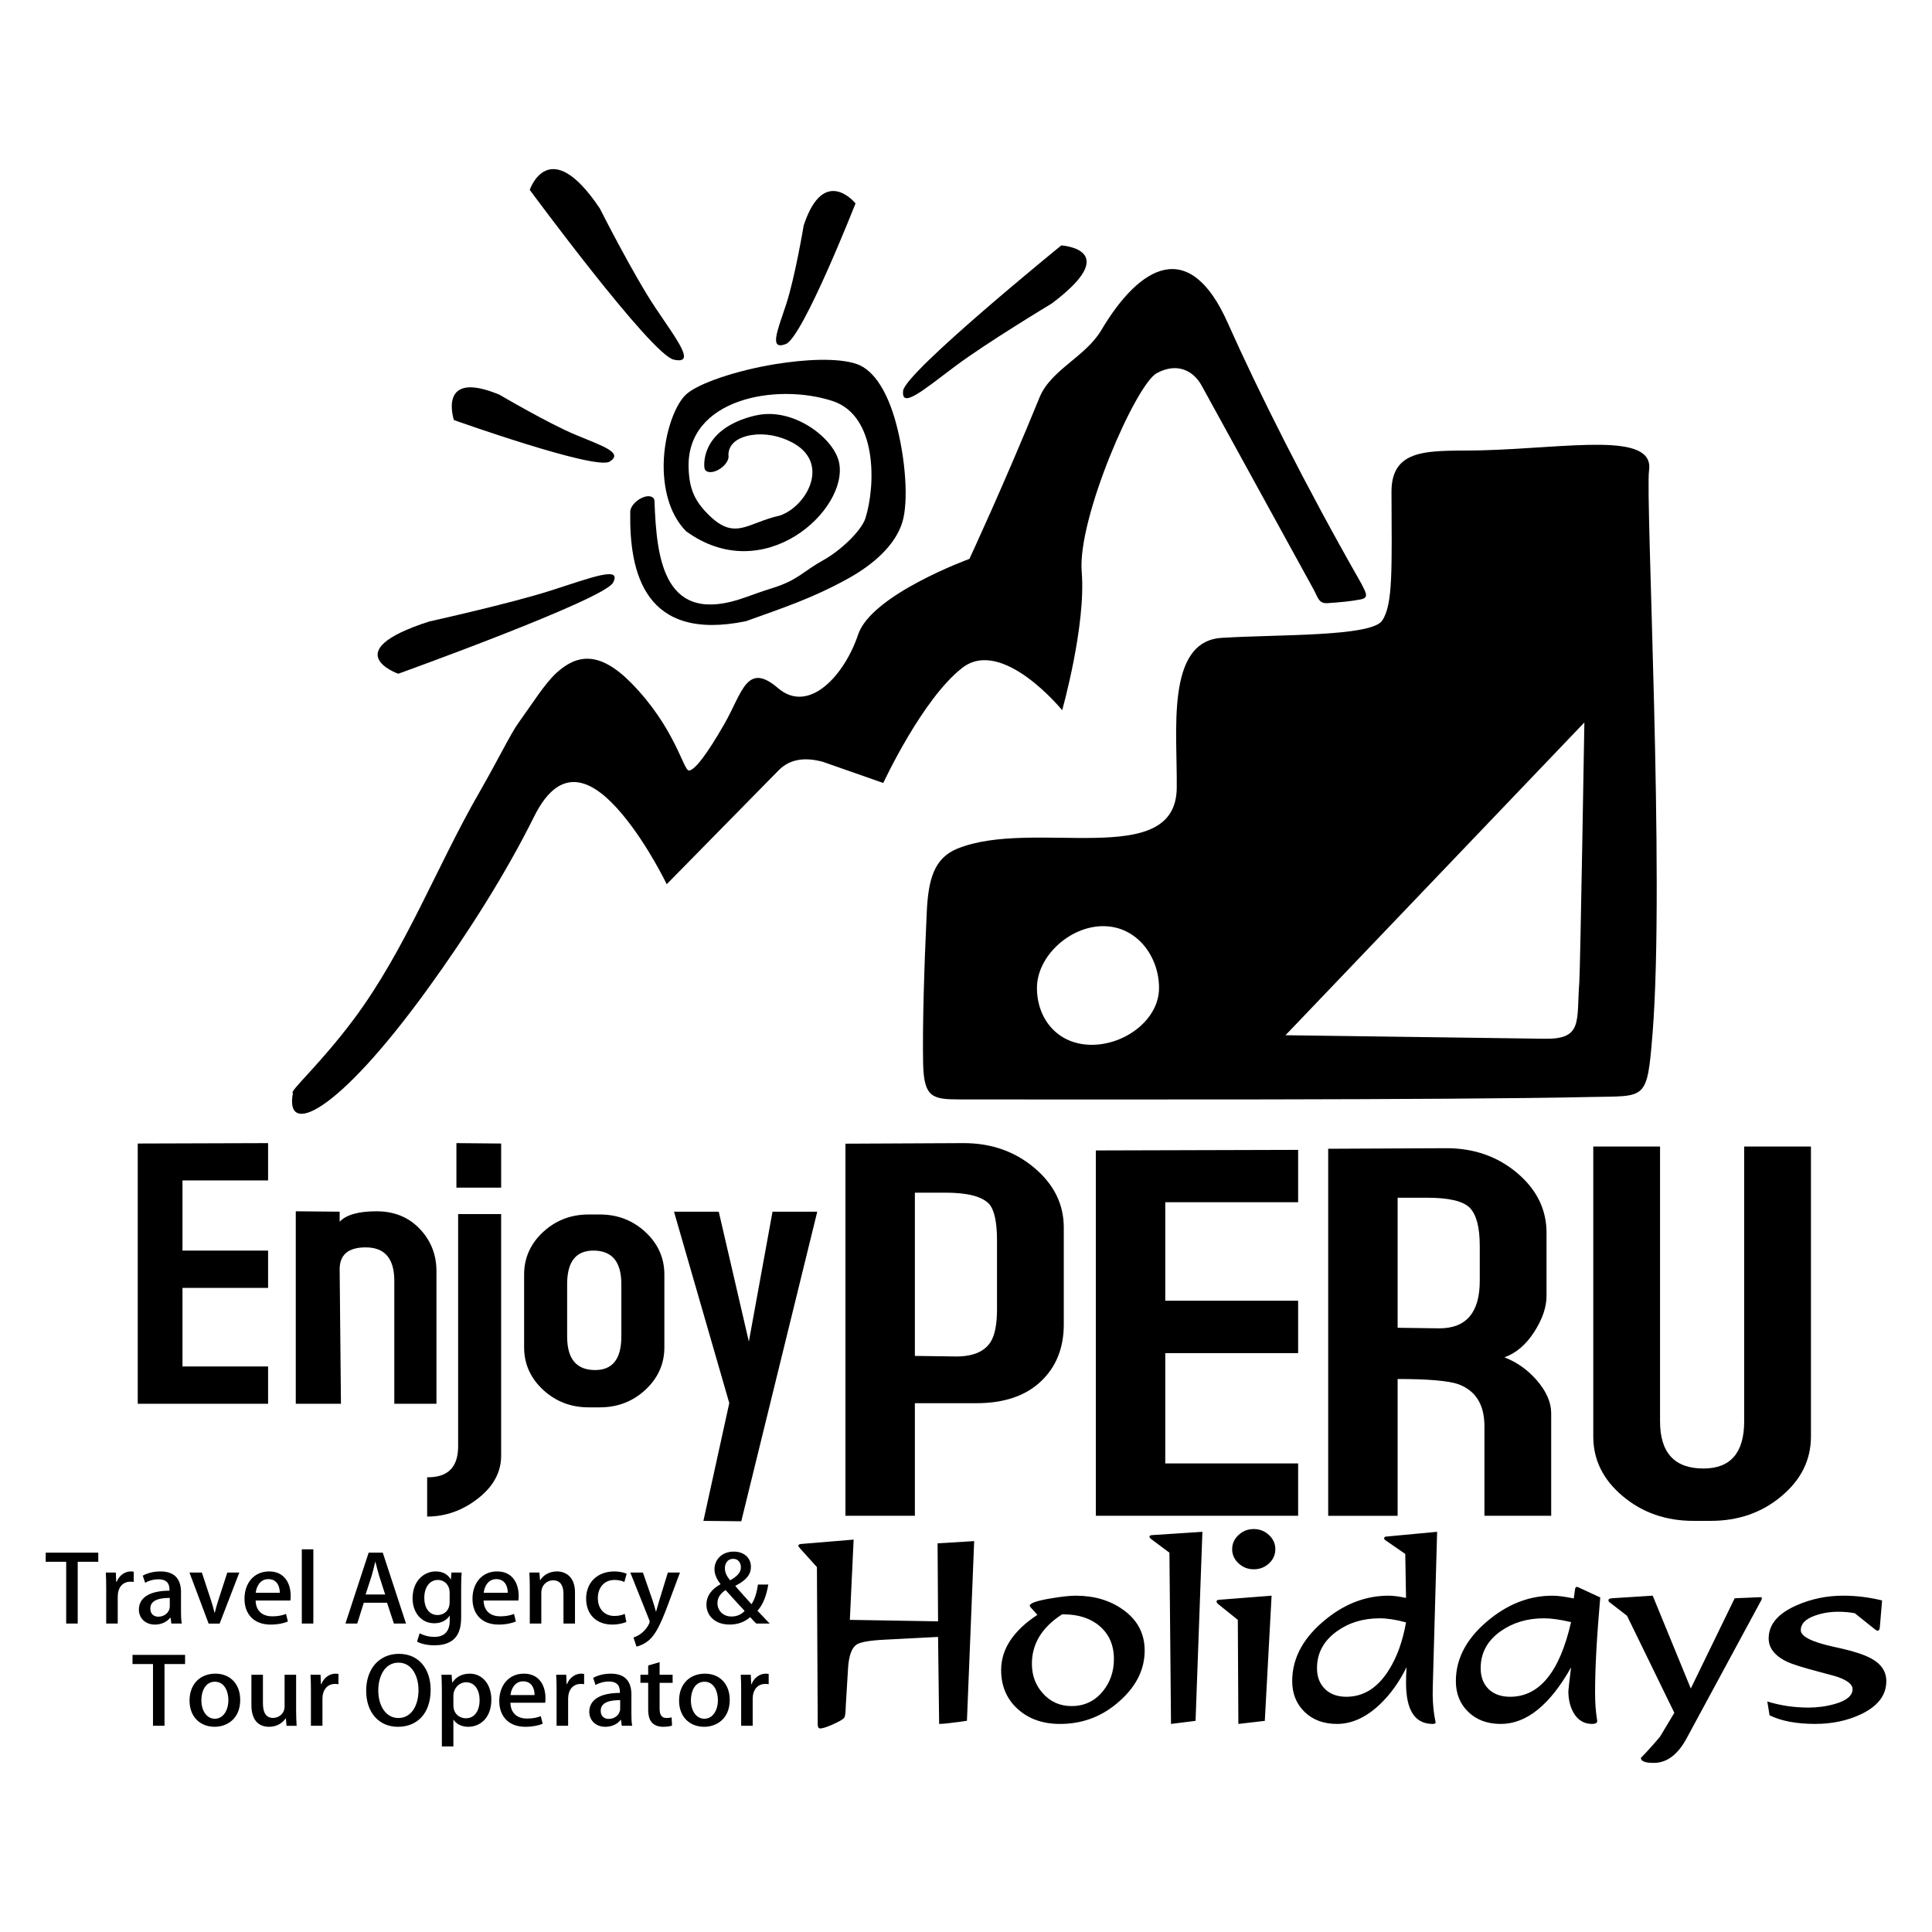
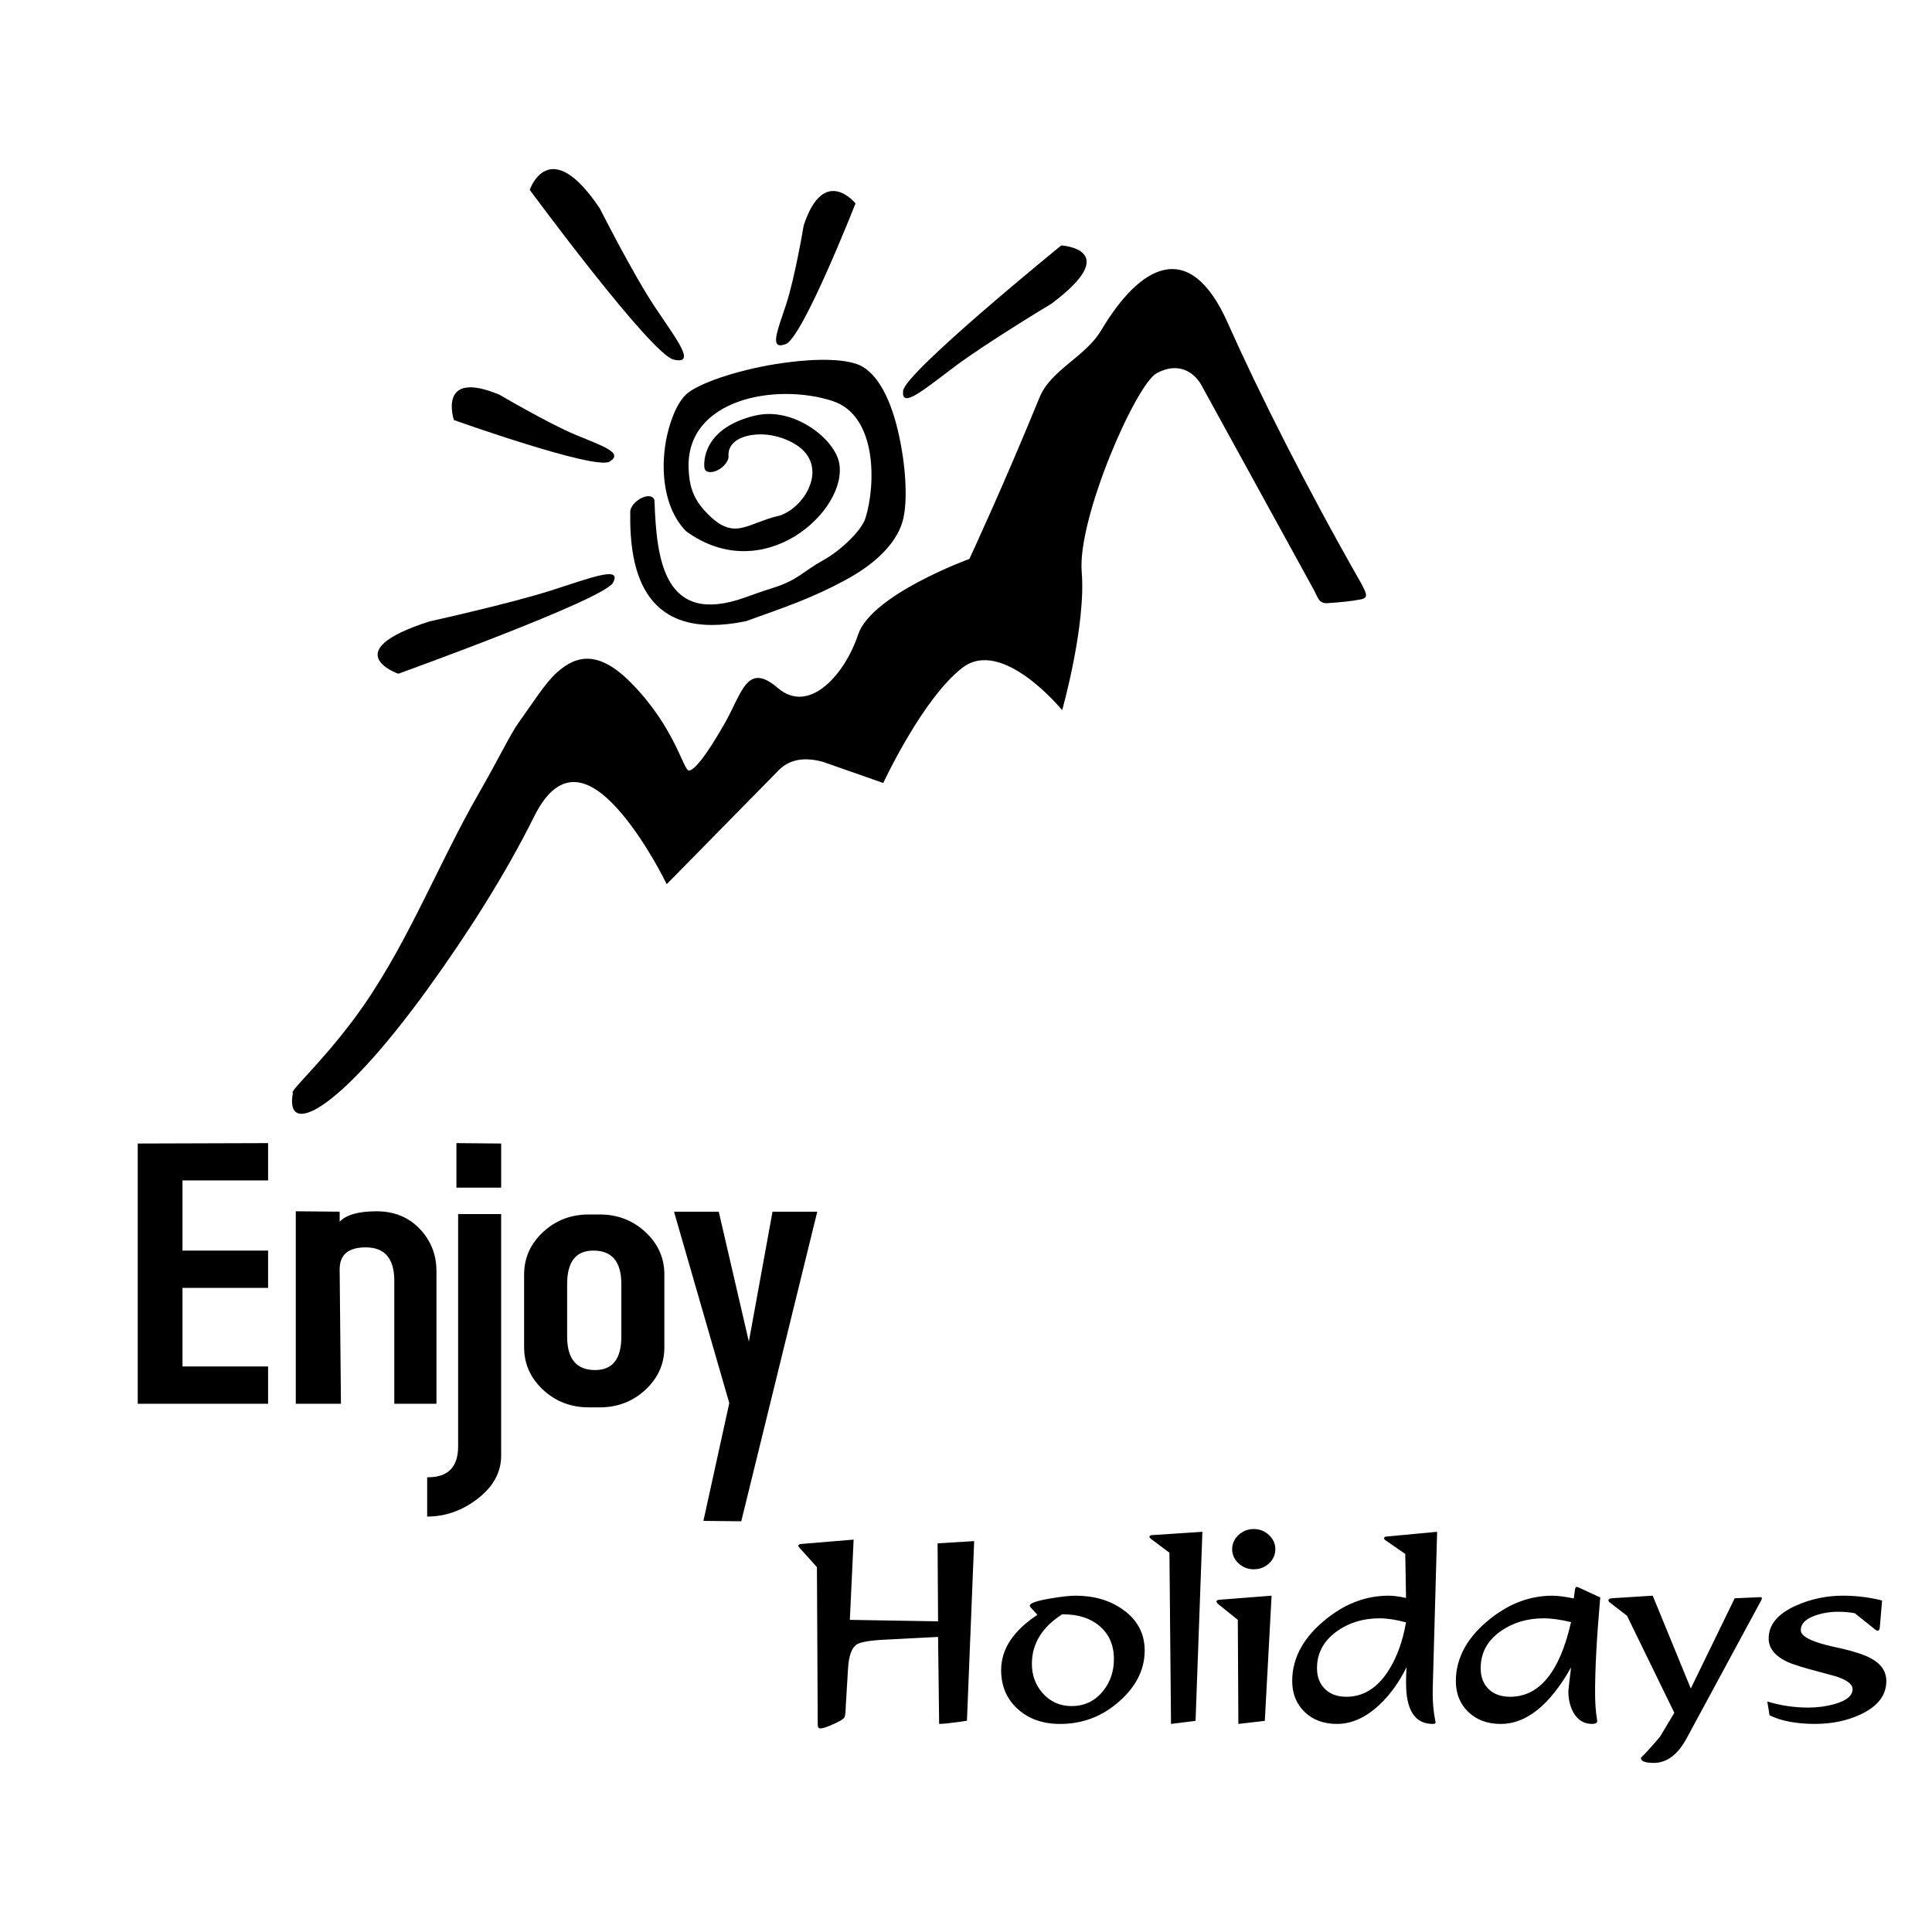
<svg xmlns="http://www.w3.org/2000/svg" xml:space="preserve" width="25.348mm" height="25.348mm" version="1.1" style="shape-rendering:geometricPrecision; text-rendering:geometricPrecision; image-rendering:optimizeQuality; fill-rule:evenodd; clip-rule:evenodd" viewBox="0 0 2520.62 2520.62">
  <defs>
    <style type="text/css">
   
    .fil0 {fill:none}
    .fil1 {fill:black}
    .fil2 {fill:black;fill-rule:nonzero}
   
  </style>
  </defs>
  <g id="Capa_x0020_1">
    <g id="_2280741026880">
-       <rect class="fil0" width="2520.62" height="2520.62" />
      <g>
        <g id="logo_ENJOY.cdr">
          <g>
            <path class="fil1" d="M382.14 1426.12c-5.54,-1.73 34.74,-36.53 79.44,-96.39 67.64,-90.59 108.27,-199.69 164.09,-296.47 23.01,-39.91 40.73,-76.34 50.63,-90 18.09,-24.98 34.35,-51.37 49.76,-65.41 26.23,-23.9 55.47,-29.35 97.24,12.96 57.36,58.11 68.27,114.47 75.48,114.47 7.2,0 23.24,-20.41 46.47,-61.08 23.24,-40.68 29.06,-81.36 69.72,-46.5 40.66,34.87 87.14,-17.43 104.57,-69.74 17.42,-52.32 145.23,-98.8 145.23,-98.8 0,0 44.06,-94.54 91.54,-210.76 14.66,-35.87 59.81,-52.78 80.48,-87.58 50.24,-84.58 114.85,-122.17 164.94,-9.69 40.38,90.68 102.29,214.04 174.56,340.61 5.51,11.17 10.45,18.07 -1,20.27 -13.23,2.56 -26.09,3.71 -43.13,4.89 -11.74,0.83 -12.57,-7.38 -18.4,-17.99l-146.08 -265.97c-10.2,-18.59 -31.16,-30.88 -58.51,-16.07 -27.34,14.8 -103.71,189.47 -97.9,259.21 5.81,69.74 -25.49,180.48 -25.49,180.48 0,0 -78.1,-95.88 -130.39,-55.2 -52.29,40.67 -103,150.17 -103,150.17l-78.88 -27.62c-22.4,-6.03 -42.01,-4.23 -57.02,10.44l-146.65 149.24c0,0 -24.55,-51.27 -58.03,-91.3 -34.53,-41.3 -78.59,-70.31 -115,3.09 -37.29,75.17 -87.44,153.87 -138.9,224.93 -119.46,164.94 -186.69,192.88 -175.76,135.81z" />
-             <path class="fil1" d="M1803.21 809.73c-14.27,21.15 -135.89,17.84 -209.38,22.46 -73.5,4.62 -57.55,123.04 -58.57,196.2 -1.52,107.89 -187.07,38.51 -286.15,78.8 -30.52,12.4 -38,40.05 -40.02,83.25 -3.32,70.5 -5.68,148.21 -4.72,196.69 0.89,45.5 12.56,47.23 48.73,47.24 151.64,0.09 639.06,0.94 821.69,-3.16 73.21,-1.64 74.05,6 81.23,-82.75 16.22,-200.47 -9.45,-700.89 -4.57,-734.74 7.35,-51.05 -104.8,-29.26 -217.4,-26.22 -63.18,1.7 -118.83,-6.76 -118.61,54.21 0.37,101.6 2.06,146.87 -12.21,168.02zm-363.87 398.6c43.98,0 72.83,39.58 72.83,80.58 0,40.99 -43.82,74.22 -87.81,74.22 -43.98,0 -71.48,-33.23 -71.48,-74.22 0,-41 42.46,-80.58 86.45,-80.58zm627.74 -265.77c0,0 -5.32,321.87 -6.6,338.76 -3.86,50.73 5.04,74.59 -44.61,73.91 -56.27,-0.77 -338.7,-4.61 -338.7,-4.61l389.92 -408.06z" />
            <path class="fil2" d="M822.26 667.98c-0.21,-6.35 6.71,-14.68 15.44,-18.59 8.73,-3.91 15.98,-1.93 16.19,4.42 2.72,76.06 12.15,163.96 118.51,125.55 9.4,-3.4 21.19,-7.67 36.63,-12.53 32.15,-10.14 39.15,-21.68 65.05,-35.96 22.06,-12.16 49.84,-38.18 55.11,-55.02 13.35,-42.73 15.68,-133.61 -43.13,-152.72 -73.77,-23.99 -190.68,-2.7 -187.67,87.41 0.88,26.29 7.2,41.95 24.85,59.86 35.54,36.08 50.9,11.92 94.15,2.24 34.65,-11.55 67.38,-68.81 15.52,-95.72 -16.16,-8.41 -35.1,-12.09 -52.57,-9.32 -2.63,0.43 -5.22,0.99 -7.73,1.73 -24.95,7.24 -22.14,25.3 -22.14,25.35 0.8,6.06 -5.61,14.48 -14.29,18.79 -8.68,4.32 -16.36,2.89 -17.14,-3.16 -0.02,-0.13 -7.38,-47.01 59.4,-66.42 4.23,-1.22 8.51,-2.18 12.81,-2.86 47.46,-7.55 97.87,32.16 103.6,63.15 11.65,60.95 -97.9,163.07 -199.75,88.89 -20.08,-20.38 -28.19,-50.22 -29.17,-79.41 -1.38,-41.38 13.12,-83.85 28.78,-98.7 15.47,-14.68 65.95,-31.59 116.25,-39.8 39.99,-6.53 81.47,-8.49 106,-0.52 24.44,7.95 41.61,39.41 51.71,76.25 12.68,46.21 17.03,103.34 8.46,130.78 -9.14,29.25 -36.83,54.47 -70.89,73.25 -47.18,26.01 -83.83,37.75 -133.03,55.53 -131.82,27.08 -152.3,-62.63 -150.96,-142.48z" />
            <path class="fil1" d="M651.52 514.91c0,0 63.93,37.6 99.42,52.37 35.5,14.77 63,23.46 44.42,34.98 -18.59,11.53 -203.15,-54.24 -203.15,-54.24 0,0 -22.33,-67.06 59.31,-33.1z" />
            <path class="fil1" d="M782.54 271.92c0,0 43.77,86.66 72.64,129.73 28.87,43.06 53.28,74.15 23.79,67.54 -29.49,-6.62 -187.8,-221.44 -187.8,-221.44 0,0 24.97,-74.88 91.38,24.17z" />
            <path class="fil1" d="M560.22 810.77c0,0 105.46,-23.32 158.87,-40.45 53.41,-17.14 92.48,-32.3 80.72,-10.13 -11.75,22.18 -280.21,118.82 -280.21,118.82 0,0 -82.22,-28.83 40.63,-68.24z" />
            <path class="fil1" d="M1372.05 396.07c0,0 -84.92,51.04 -126.12,81.95 -41.2,30.9 -70.44,55.99 -67.63,31.74 2.81,-24.25 206.32,-189.55 206.32,-189.55 0,0 82.2,4.77 -12.57,75.86z" />
            <path class="fil1" d="M1048.58 294.04c0,0 -11.43,68.2 -22.89,102.95 -11.47,34.75 -22.65,60.28 -0.5,51.89 22.15,-8.39 90.98,-183.49 90.98,-183.49 0,0 -41.22,-51.28 -67.59,28.65z" />
          </g>
          <g>
            <path class="fil2" d="M349.77 1782.77l0 48.65 -170.07 0 0 -339.5 170.07 -0.53 0 48.66 -111.69 0 0 91.54 111.69 0 0 48.65 -111.69 0 0 102.53 111.69 0zm219.66 -124.33l0 172.98 -55 0 0 -160.42c0,-29.04 -12.44,-43.59 -37.33,-43.59 -23.01,0 -34.33,9.85 -33.96,29.55l1.68 174.46 -58.93 0 0 -251.1 57.25 0.53 0 13.08c8.61,-9.07 24.6,-13.6 48.09,-13.6 23.1,0 41.9,7.68 56.4,22.93 14.51,15.25 21.8,33.65 21.8,55.19zm84.41 -108.99l-58.37 0 0 -58.06 58.37 0.53 0 57.54zm0 349.57c0,21.61 -10.08,40.3 -30.31,56.05 -20.18,15.72 -42.28,23.54 -66.23,23.54l0 -51.26c26.94,0.35 40.41,-13.08 40.41,-40.37l0 -303.01 56.12 0 0 315.05zm212.94 -141.2c0,21.54 -8.23,40.02 -24.7,55.37 -16.46,15.25 -36.3,22.93 -59.5,22.93l-14.6 0c-23.19,0 -43.03,-7.68 -59.5,-22.93 -16.46,-15.34 -24.69,-33.83 -24.69,-55.37l0 -95.04c0,-21.53 8.23,-40.01 24.69,-55.36 16.47,-15.25 36.31,-22.93 59.5,-22.93l14.6 0c23.2,0 43.04,7.68 59.5,22.93 16.47,15.34 24.7,33.83 24.7,55.36l0 95.04zm-56.13 -14.03l0 -68.53c0,-29.12 -12.16,-43.67 -36.48,-43.67 -22.82,0 -34.24,14.56 -34.24,43.67l0 68.53c0,29.12 12.17,43.67 36.48,43.67 22.83,0 34.24,-14.56 34.24,-43.67zm255.6 -162.95l-99.14 403.91 -49.39 -0.52 33.75 -153.69 -72.13 -249.71 58.38 0 39.29 169.49 30.87 -169.49 58.38 0z" />
-             <path class="fil2" d="M1387.89 1727.89c0,30.86 -10.02,55.7 -30.07,74.55 -20.03,18.85 -48.05,28.28 -84.06,28.28l-80.15 0 0 146.88 -90.59 0 0 -485.47 154.19 -0.74c36.01,0 66.77,10.77 92.34,32.32 25.55,21.54 38.33,47.49 38.33,77.85l0 126.32zm-87.12 -19.83l0 -89.61c0,-23.99 -3.48,-39.91 -10.31,-47.73 -9.29,-9.79 -28.31,-14.69 -57.06,-14.69l-39.79 0 0 212.99c36.02,0.49 54.02,0.73 54.02,0.73 21.48,0 36.3,-6.13 44.43,-18.36 5.81,-8.82 8.71,-23.26 8.71,-43.34zm392.87 201.24l0 68.31 -263.95 0 0 -476.66 263.95 -0.74 0 68.31 -173.35 0 0 128.53 173.35 0 0 68.31 -173.35 0 0 143.95 173.35 0zm330.17 68.31l-87.11 0 0 -116.78c0,-28.39 -11.47,-46.76 -34.56,-55.08 -13.22,-4.4 -39.5,-6.6 -78.69,-6.6l0 178.47 -90.6 0 0 -478.86 154.18 -0.74c36.01,0 66.79,10.77 92.34,32.32 25.56,21.66 38.33,47.61 38.33,77.96l0 82.39c0,14.81 -5.37,30.48 -16.11,47.12 -10.75,16.65 -23.68,27.66 -38.77,33.05 16.27,6.36 30.2,16.28 41.81,29.5 12.78,14.69 19.16,29.13 19.16,43.33l0 133.92zm-93.21 -306.52l0 -45.77c0,-24.11 -4.36,-40.51 -12.92,-49.46 -8.72,-8.8 -27.16,-13.21 -55.33,-13.21l-38.9 0 0 169.65c36.29,0.5 54.44,0.74 54.44,0.74 35.12,0 52.7,-20.68 52.7,-61.94zm432.09 203.09c0,30.35 -12.78,56.3 -38.33,77.72 -25.56,21.55 -56.32,32.32 -92.34,32.32l-22.65 0c-36.01,0 -66.77,-10.77 -92.34,-32.32 -25.55,-21.42 -38.33,-47.37 -38.33,-77.72l0 -378.37 87.12 0 0 358.53c0,41.01 18.87,61.57 56.63,61.57 35.42,0 53.13,-20.56 53.13,-61.57l0 -358.53 87.12 0 0 378.37z" />
          </g>
          <g>
-             <path class="fil2" d="M128.2 2025.68l-68.56 0 0 11.95 26.71 0 0 80.58 15.04 0 0 -80.58 26.82 0 0 -11.95zm46.27 24.88c-1.29,-0.24 -2.33,-0.37 -3.76,-0.37 -7.78,0 -15.28,5.2 -18.54,13.65l-0.52 0 -0.52 -12.2 -13.09 0c0.39,6.17 0.52,12.56 0.52,20.3l0 46.27 15.04 0 0 -35.28c0,-11.58 6.35,-19.32 16.46,-19.32 1.69,0 3.11,0.12 4.41,0.36l0 -13.4zm61.69 26.7c0,-14.14 -5.83,-27.07 -26.82,-27.07 -9.6,0 -18.02,2.55 -23.07,5.57l3.1 9.3c4.54,-2.78 11.02,-4.59 17.37,-4.59 14.38,0 14.38,9.9 14.38,14.86 -24.49,0 -39.92,8.21 -39.92,24.76 0,10.27 7.65,19.45 21,19.45 8.94,0 15.93,-3.87 19.96,-9.06l0.39 0 1.03 7.74 13.61 0c-0.9,-4.36 -1.04,-10.15 -1.04,-15.82l0 -25.13zm-14.65 18.48c0,7.74 -6.74,13.52 -14.91,13.52 -5.56,0 -10.49,-3.26 -10.49,-10.62 0,-11.83 13.61,-13.89 25.4,-13.89l0 10.99zm75.06 -44.09l-11.54 35.52c-1.83,5.8 -3.5,11.23 -4.8,16.79l-0.39 0c-1.3,-5.56 -2.85,-11.11 -4.8,-16.9l-11.65 -35.4 -16.21 0 25.02 66.57 14.38 0 25.67 -66.57 -15.67 0zm76.6 54c-4.67,1.81 -10.11,3.14 -18.02,3.14 -11.28,0 -21.26,-5.68 -21.65,-20.65l45.36 0c0.25,-1.69 0.39,-3.63 0.39,-5.92 0,-16.44 -8.03,-32.02 -28.13,-32.02 -20.22,0 -32.14,15.83 -32.14,35.64 0,20.3 12.45,33.7 33.96,33.7 9.73,0 17.63,-1.81 22.68,-3.99l-2.46 -9.9zm-39.54 -27.55c0.78,-7.73 5.44,-17.87 16.47,-17.87 11.54,0 15.03,9.9 14.91,17.87l-31.37 0zm75.18 -56.76l-15.04 0 0 96.88 15.04 0 0 -96.88zm90.58 4.35l-18.41 0 -30.32 92.53 15.41 0 8.55 -27.19 30.33 0 8.95 27.19 15.81 0 -30.33 -92.53zm-22.42 54.59l7.91 -24.31c1.69,-5.72 3.24,-12.51 4.66,-18.21l0.27 0c1.42,5.7 3.1,12.24 4.91,18.31l7.79 24.21 -25.54 0zm111.98 -28.63l-0.65 8.95 -0.26 0c-2.98,-5.32 -8.94,-10.4 -19.58,-10.4 -15.54,0 -30.19,12.57 -30.19,35.16 0,18.6 11.54,32.49 28.38,32.49 9.21,0 16.21,-4.11 19.84,-9.78l0.25 0 0 6.4c0,15.1 -8.28,21.13 -19.96,21.13 -8.02,0 -14.9,-2.29 -19.3,-4.7l-3.37 10.87c5.57,3.14 14.25,4.83 22.54,4.83 33.83,0 35,-24.52 35,-37.81l0 -37.93c0,-8.94 0.25,-14.5 0.65,-19.21l-13.35 0zm-2.33 38.77c0,11.12 -7.78,16.68 -15.55,16.68 -11.15,0 -17.5,-9.3 -17.5,-22.34 0,-14.26 7.26,-23.44 17.63,-23.44 9.2,0 15.42,7.25 15.42,16.07l0 13.04zm83.99 15.22c-4.67,1.81 -10.12,3.14 -18.02,3.14 -11.28,0 -21.25,-5.68 -21.65,-20.65l45.36 0c0.26,-1.69 0.4,-3.63 0.4,-5.92 0,-16.44 -8.03,-32.02 -28.13,-32.02 -20.22,0 -32.14,15.83 -32.14,35.64 0,20.3 12.44,33.7 33.95,33.7 9.73,0 17.63,-1.81 22.68,-3.99l-2.46 -9.9zm-39.53 -27.55c0.78,-7.73 5.44,-17.87 16.45,-17.87 11.54,0 15.04,9.9 14.91,17.87l-31.35 0zm119.1 -0.6c0,-20.53 -12.45,-27.31 -23.59,-27.31 -10.76,0 -18.28,5.69 -21.65,11.36l-0.39 0 -0.78 -9.9 -13.09 0c0.25,5.69 0.52,11.36 0.52,18.72l0 47.84 15.04 0 0 -40.11c0,-10.62 7.9,-16.3 15.29,-16.3 10.24,0 13.61,7.98 13.61,17.39l0 39.02 15.03 0 0 -40.71zm64.93 28.14c-3.37,1.33 -7.53,2.67 -13.48,2.67 -12.44,0 -21.64,-8.7 -21.64,-23.32 0,-13.05 7.77,-23.68 21.77,-23.68 6.1,0 10.24,1.45 12.84,2.66l2.98 -10.75c-3.12,-1.45 -9.08,-3.02 -15.95,-3.02 -22.94,0 -36.94,15.22 -36.94,35.4 0,20.77 13.48,33.94 34.09,33.94 8.3,0 15.04,-1.93 18.41,-3.38l-2.07 -10.51zm56.24 -54l-11.54 37.45c-1.29,4.46 -2.71,9.42 -3.75,13.3l-0.4 0c-1.03,-3.88 -2.46,-8.95 -3.89,-13.3l-12.96 -37.45 -16.46 0 24.49 61.36c0.65,1.33 0.78,2.18 0.78,2.9 0,1.81 -5.57,15.33 -21.13,20.53l3.9 11.83c3.5,-0.72 10.11,-3.02 16.59,-8.57 8.55,-7.73 14.51,-20.05 22.94,-41.91l17.23 -46.15 -15.81 0zm116.9 49.89c7.65,-8.45 11.8,-20.42 14.13,-34.19l-13.48 0c-1.42,9.79 -4.02,19.09 -8.42,25.62 -6.09,-6.52 -14.25,-15.95 -20.99,-23.56l0 -0.49c14.65,-7.37 20.22,-15.1 20.22,-24.64 0,-12.44 -9.85,-19.93 -22.29,-19.93 -16.59,0 -25.27,11.48 -25.27,22.95 0,6.64 3.1,13.52 7.91,19.33l-0.13 0.36c-11.02,6.05 -18.27,14.74 -18.27,26.69 0,13.53 10.49,25.85 30.19,25.85 10.49,0 19.44,-3.13 26.83,-9.67 3.36,3.63 5.57,5.93 8.04,8.34l17.48 0 -15.94 -16.68zm-33.95 7.49c-11.02,0 -18.28,-7.85 -18.28,-17.51 0,-8.45 5.84,-13.89 10.63,-17.02 9.2,10.26 18.66,20.64 24.88,27.29 -2.71,2.9 -8.16,7.25 -17.23,7.25zm2.2 -75.25c7.26,0 10.11,5.8 10.11,11.11 0,7 -5.18,11.83 -14,16.91 -4.02,-4.83 -6.87,-9.67 -6.87,-15.7 0,-6.17 3.37,-12.32 10.76,-12.32zm-715.05 125.28l-68.56 0 0 11.96 26.71 0 0 80.57 15.04 0 0 -80.57 26.82 0 0 -11.96zm39.53 24.52c-18.92,0 -33.69,12.69 -33.69,35.15 0,21.5 14.12,34.18 32.66,34.18 16.07,0 33.44,-10.26 33.44,-35.14 0,-20.42 -12.84,-34.19 -32.41,-34.19zm16.98 34.55c0,13.29 -6.74,24.28 -17.63,24.28 -11.02,0 -17.62,-11 -17.62,-24.04 0,-11.47 4.92,-24.27 17.75,-24.27 12.57,0 17.5,13.05 17.5,24.03zm88.38 -33.09l-15.04 0 0 41.19c0,10.02 -8.03,15.11 -14.91,15.11 -9.84,0 -13.34,-7.62 -13.34,-19.09l0 -37.2 -15.04 0 0 39.54c0,21.22 10.77,28.34 23.07,28.34 11.54,0 18.54,-6.39 21.53,-10.99l0.38 0 0.79 9.67 13.22 0c-0.27,-5.32 -0.66,-11.57 -0.66,-19.04l0 -47.51zm55.22 -1.08c-1.3,-0.24 -2.34,-0.37 -3.77,-0.37 -7.77,0 -15.28,5.19 -18.53,13.65l-0.52 0 -0.53 -12.2 -13.09 0c0.39,6.17 0.53,12.56 0.53,20.3l0 46.26 15.04 0 0 -35.27c0,-11.59 6.34,-19.33 16.45,-19.33 1.69,0 3.11,0.13 4.42,0.37l0 -13.4zm78.93 -26.22c-25.4,0 -42.76,19.09 -42.76,48.2 0,27.9 16.19,46.99 41.47,46.99 24.11,0 42.64,-16.3 42.64,-48.44 0,-26.57 -15.04,-46.75 -41.35,-46.75zm-0.52 11.49c17.75,0 26.04,18.11 26.04,35.75 0,19.69 -8.94,36.48 -26.3,36.48 -17.11,0 -26.18,-17.15 -26.18,-35.88 0,-18.12 8.16,-36.36 26.44,-36.36zm69.99 25.96l-0.78 -10.14 -13.22 0c0.25,5.92 0.52,12.81 0.52,21.5l0 71.99 15.04 0 0 -34.79 0.26 0c3.5,5.44 10.49,9.18 19.04,9.18 15.04,0 30.21,-10.99 30.21,-35.38 0,-20.66 -12.05,-33.95 -28.13,-33.95 -9.97,0 -17.75,4.11 -22.68,11.59l-0.26 0zm1.56 17.27c0,-9.78 7.65,-17.63 16.59,-17.63 11.54,0 17.62,10.51 17.62,23.19 0,13.77 -6.34,23.8 -18.01,23.8 -7.39,0 -16.2,-5.07 -16.2,-17.03l0 -12.32zm114.05 26.58c-4.66,1.81 -10.11,3.13 -18.01,3.13 -11.28,0 -21.26,-5.67 -21.65,-20.65l45.36 0c0.25,-1.69 0.39,-3.62 0.39,-5.92 0,-16.43 -8.03,-32.01 -28.12,-32.01 -20.22,0 -32.15,15.83 -32.15,35.64 0,20.3 12.45,33.69 33.96,33.69 9.73,0 17.63,-1.81 22.68,-3.98l-2.47 -9.9zm-39.53 -27.55c0.78,-7.73 5.45,-17.88 16.47,-17.88 11.54,0 15.03,9.9 14.9,17.88l-31.36 0zm96.04 -27.54c-1.3,-0.24 -2.34,-0.37 -3.77,-0.37 -7.78,0 -15.28,5.19 -18.53,13.65l-0.52 0 -0.53 -12.2 -13.09 0c0.39,6.17 0.53,12.56 0.53,20.3l0 46.26 15.04 0 0 -35.27c0,-11.59 6.34,-19.33 16.46,-19.33 1.68,0 3.1,0.13 4.41,0.37l0 -13.4zm61.69 26.69c0,-14.13 -5.84,-27.06 -26.83,-27.06 -9.6,0 -18.01,2.54 -23.07,5.56l3.11 9.3c4.53,-2.77 11.02,-4.59 17.36,-4.59 14.39,0 14.39,9.91 14.39,14.87 -24.49,0 -39.92,8.2 -39.92,24.76 0,10.26 7.65,19.44 21,19.44 8.93,0 15.93,-3.86 19.96,-9.05l0.39 0 1.03 7.73 13.6 0c-0.9,-4.35 -1.03,-10.14 -1.03,-15.82l0 -25.13zm-14.65 18.48c0,7.74 -6.74,13.53 -14.91,13.53 -5.57,0 -10.49,-3.26 -10.49,-10.63 0,-11.83 13.6,-13.89 25.4,-13.89l0 10.99zm36.55 -44.08l-10.11 0 0 10.51 10.11 0 0 34.43c0,8.69 1.69,14.25 5.31,17.87 3.11,3.26 8.16,5.07 14.13,5.07 5.05,0 9.07,-0.6 11.66,-1.56l-0.52 -10.75c-1.82,0.48 -3.63,0.85 -6.62,0.85 -6.34,0 -9.06,-3.99 -9.06,-12.21l0 -33.69 16.97 0 0 -10.51 -16.97 0 0 -16.43 -14.91 4.36 0 12.07zm74 -1.45c-18.92,0 -33.7,12.69 -33.7,35.15 0,21.5 14.13,34.18 32.67,34.18 16.06,0 33.43,-10.26 33.43,-35.14 0,-20.42 -12.83,-34.19 -32.4,-34.19zm16.97 34.55c0,13.29 -6.74,24.28 -17.62,24.28 -11.02,0 -17.63,-11 -17.63,-24.04 0,-11.47 4.92,-24.27 17.76,-24.27 12.57,0 17.49,13.05 17.49,24.03zm66.24 -34.18c-1.29,-0.24 -2.34,-0.37 -3.77,-0.37 -7.77,0 -15.29,5.19 -18.54,13.65l-0.52 0 -0.52 -12.2 -13.09 0c0.39,6.17 0.52,12.56 0.52,20.3l0 46.26 15.04 0 0 -35.27c0,-11.59 6.35,-19.33 16.46,-19.33 1.69,0 3.12,0.13 4.42,0.37l0 -13.4z" />
            <path class="fil2" d="M1261.53 2245c-1.94,0.33 -5.11,0.77 -9.45,1.42 -13.21,1.8 -22.13,2.73 -26.81,2.73l-1.41 -113.51 -69.88 3.61c-19.41,0.98 -31.56,3.11 -36.48,6.39 -6.38,4.38 -10.08,14.71 -11.09,30.95l-2.93 48.67c-0.12,1.09 -0.17,2.52 -0.17,4.33 -0.25,6.72 -1,10.71 -2.24,12.02 -2.17,2.14 -7.15,4.92 -14.84,8.31 -7.75,3.44 -13.15,5.14 -16.08,5.14 -2.17,0 -3.28,-1.7 -3.28,-5.14l-1.06 -205.37 -22.23 -24.65c-1.35,-1.48 -2.05,-2.58 -2.05,-3.17 0,-1.42 1.41,-2.25 4.28,-2.41l67.89 -5.64 -4.93 104.71 115.1 1.92 -0.65 -101.76 47.75 -2.9 -9.44 234.35zm91.91 -138.17l-8.09 -8.97c-1.29,-1.42 -1.88,-2.35 -1.88,-2.89 0,-3.28 8.92,-6.45 26.75,-9.46 14.55,-2.46 25.58,-3.67 33.03,-3.67 24.4,0 45.11,6.13 62.18,18.43 18.66,13.34 27.98,31.07 27.98,53.15 0,26.35 -12.55,49.75 -37.6,70.1 -21,17.11 -45.23,25.65 -72.87,25.65 -22.46,0 -40.82,-6.5 -55.2,-19.52 -14.37,-13.02 -21.59,-29.97 -21.59,-50.79 0,-27.18 15.78,-51.24 47.28,-72.01zm32.27 -0.66c-26.29,16.89 -39.43,38.38 -39.43,64.58 0,14.77 4.57,27.4 13.78,37.95 9.98,11.43 22.65,17.16 38.02,17.16 16.73,0 30.4,-6.5 40.95,-19.52 9.51,-11.75 14.26,-25.7 14.26,-41.82 0,-18.05 -6.22,-32.37 -18.6,-42.98 -11.91,-10.22 -27.68,-15.36 -47.28,-15.36l-1.7 0zm142.07 142.99l-2.06 -223.41 -24.22 -18.1c-1.23,-1.2 -1.88,-2.03 -1.88,-2.57 0,-1.37 1.11,-2.14 3.28,-2.25l65.83 -4.33 -8.92 246.66 -32.03 3.99zm87.87 0l-0.71 -135.77 -26.1 -20.99c-1.11,-1.26 -1.7,-2.3 -1.7,-3.01 0,-1.31 1.23,-2.02 3.75,-2.24l68.12 -5.31 -8.86 163.33 -34.5 3.99zm-8.09 -228.01c0,-7.16 2.75,-13.29 8.33,-18.48 5.57,-5.2 12.14,-7.77 19.83,-7.77 7.68,0 14.25,2.57 19.83,7.77 5.57,5.19 8.33,11.32 8.33,18.48 0,7.28 -2.76,13.45 -8.22,18.59 -5.51,5.09 -12.13,7.66 -19.94,7.66 -7.69,0 -14.26,-2.57 -19.83,-7.77 -5.58,-5.19 -8.33,-11.32 -8.33,-18.48zm226.84 95.52c-13.14,-3.56 -24.64,-5.31 -34.44,-5.31 -21.59,0 -40.23,5.69 -56.02,17.12 -17.12,12.41 -25.7,28.38 -25.7,47.89 0,11.21 3.4,20.24 10.27,27.07 6.86,6.83 16.25,10.28 28.1,10.28 22.28,0 40.65,-11.54 55.21,-34.62 10.74,-16.94 18.24,-37.78 22.57,-62.44zm0 -31.88l-0.99 -57.41 -26.04 -17.99c-0.99,-0.72 -1.53,-1.42 -1.53,-2.08 0,-1.7 0.89,-2.57 2.6,-2.57l66.52 -6.24 -5.69 203.41c-0.35,13.66 0.36,25.7 2.06,36.2 1.17,6.83 1.76,9.74 1.76,8.64 0,1.59 -1.17,2.41 -3.46,2.41 -23.47,0.22 -35.21,-17.61 -35.21,-53.48 0,-7.54 0.24,-14.43 0.66,-20.61 -9.51,19.52 -21.3,35.87 -35.38,49.1 -17.78,16.68 -36.26,24.99 -55.38,24.99 -17.42,0 -31.51,-5.25 -42.29,-15.69 -10.74,-10.45 -16.14,-23.85 -16.14,-40.19 0,-30.84 15.31,-58.28 45.99,-82.29 24.7,-19.41 51.27,-29.15 79.73,-29.15 6.05,0 13.66,0.98 22.81,2.95zm215.3 31.55c-13.96,-3.34 -25.76,-4.98 -35.43,-4.98 -21.77,0 -40.6,5.64 -56.55,16.95 -17.31,12.3 -25.93,28.32 -25.93,48.06 0,11.33 3.4,20.4 10.2,27.18 6.87,6.78 16.26,10.17 28.28,10.17 38.19,0 64.66,-32.48 79.43,-97.38zm3.52 -30.9l1.7 -12.03c0.35,-2.02 1.05,-3.05 2.11,-3.05 0.66,0 1.48,0.22 2.42,0.66l28.34 13.13c-4.53,51.22 -6.75,92.45 -6.75,123.73 0,13.44 0.82,25.09 2.47,35.04 0.11,0.44 0.23,1.15 0.35,2.25 0,2.67 -2.23,3.99 -6.75,3.99 -10.49,0 -18.59,-4.92 -24.22,-14.71 -4.45,-7.94 -6.69,-17.22 -6.69,-28.05 0,-1.48 1.11,-11.26 3.34,-29.41l0.18 -1.59c-27.68,49.16 -58.25,73.77 -91.69,73.77 -17.48,0 -31.62,-5.25 -42.42,-15.69 -10.78,-10.45 -16.19,-23.85 -16.19,-40.19 0,-30.84 15.37,-58.28 46.06,-82.29 24.76,-19.41 51.39,-29.15 79.91,-29.15 7.15,0 16.42,1.21 27.85,3.61zm131.23 149.22l-61.71 -126.59 -22.7 -17.6c-1,-0.55 -1.53,-1.42 -1.53,-2.73 0,-1.47 1.58,-2.35 4.8,-2.57l52.92 -3.34 49.69 121.12 57.26 -117.73 33.15 -1.41c1.58,-0.12 2.41,0.38 2.41,1.41 -0.13,0.55 -0.36,1.31 -0.71,2.25l-97.45 180.27c-11.55,21.49 -25.87,32.26 -42.94,32.26 -11.27,0 -16.84,-2.19 -16.84,-6.55 6.97,-6.95 15.24,-16.14 24.92,-27.56l18.72 -31.21zm124.23 3.27l-2.93 -18.04c17.31,5.3 35.14,7.94 53.56,7.94 11.91,0 23.36,-1.54 34.33,-4.65 15.55,-4.38 23.36,-10.88 23.36,-19.57 0,-5.64 -5.99,-10.73 -17.9,-15.2 -2.81,-1.09 -11.21,-3.44 -25.05,-7.05 -21.24,-5.58 -35.26,-9.95 -42.12,-13.13 -16.26,-7.71 -24.41,-17.94 -24.41,-30.62 0,-18.04 11.98,-32.37 35.97,-42.98 19.23,-8.53 39.66,-12.8 61.25,-12.8 16.84,0 33.74,2.08 50.75,6.23l-2.93 34.93c-0.24,2.96 -1.17,4.49 -2.76,4.49 -1,0 -2.06,-0.44 -3.11,-1.32l-26.8 -21.43c-6.64,-1.26 -13.91,-1.91 -21.83,-1.91 -10.56,0 -20.48,1.64 -29.92,4.97 -12.5,4.38 -18.72,10.72 -18.72,19.03 0,8.08 13.91,15.25 41.73,21.43l12.2 2.73c16.48,3.77 29.04,7.99 37.78,12.69 13.26,7.21 19.89,17.1 19.89,29.57 0,18.49 -11.09,32.91 -33.32,43.42 -17.71,8.31 -37.6,12.47 -59.6,12.47 -24.23,0 -44.06,-3.72 -59.38,-11.22z" />
          </g>
        </g>
      </g>
    </g>
  </g>
</svg>